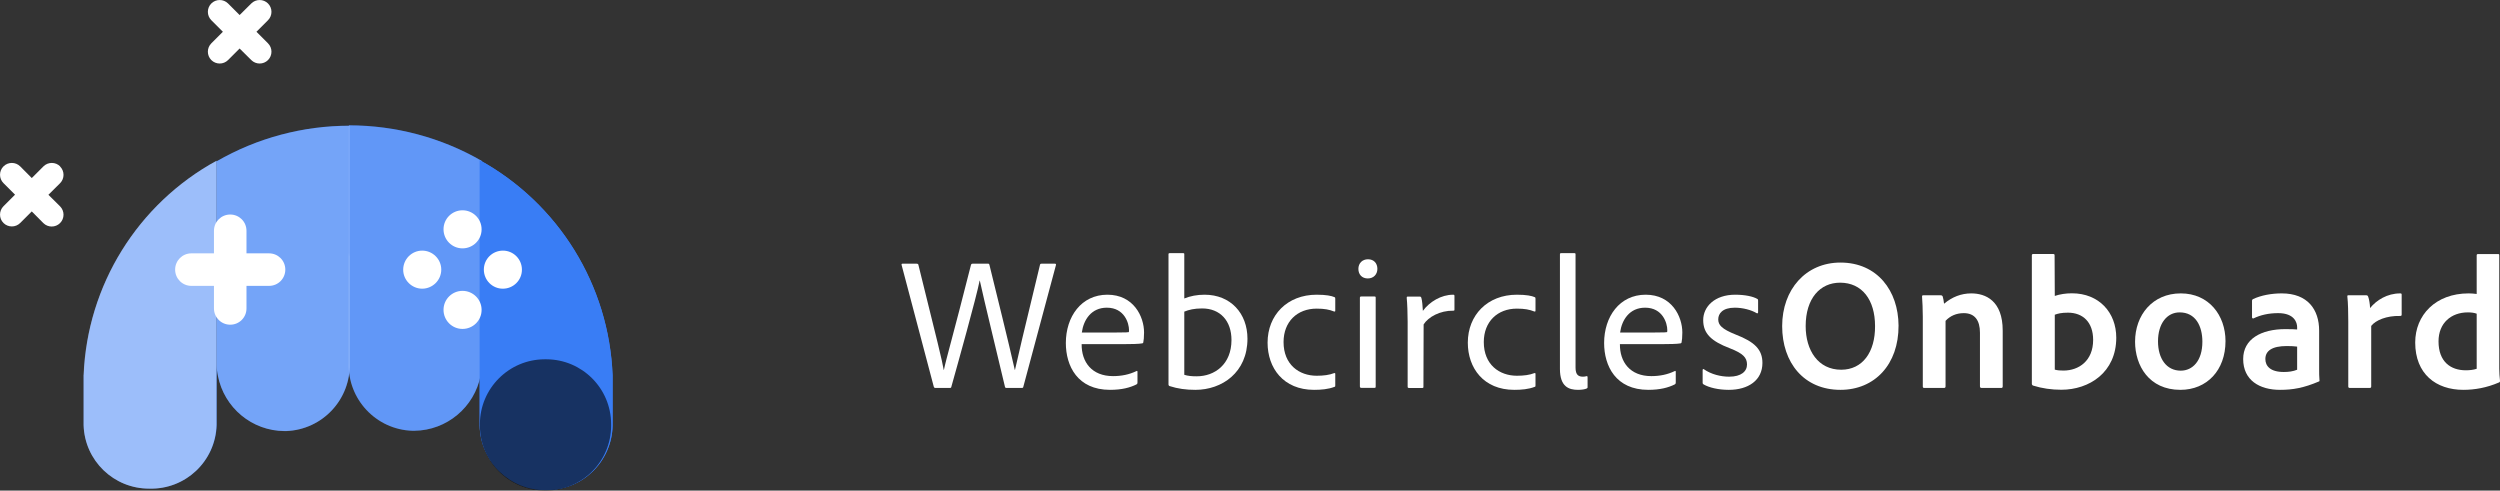
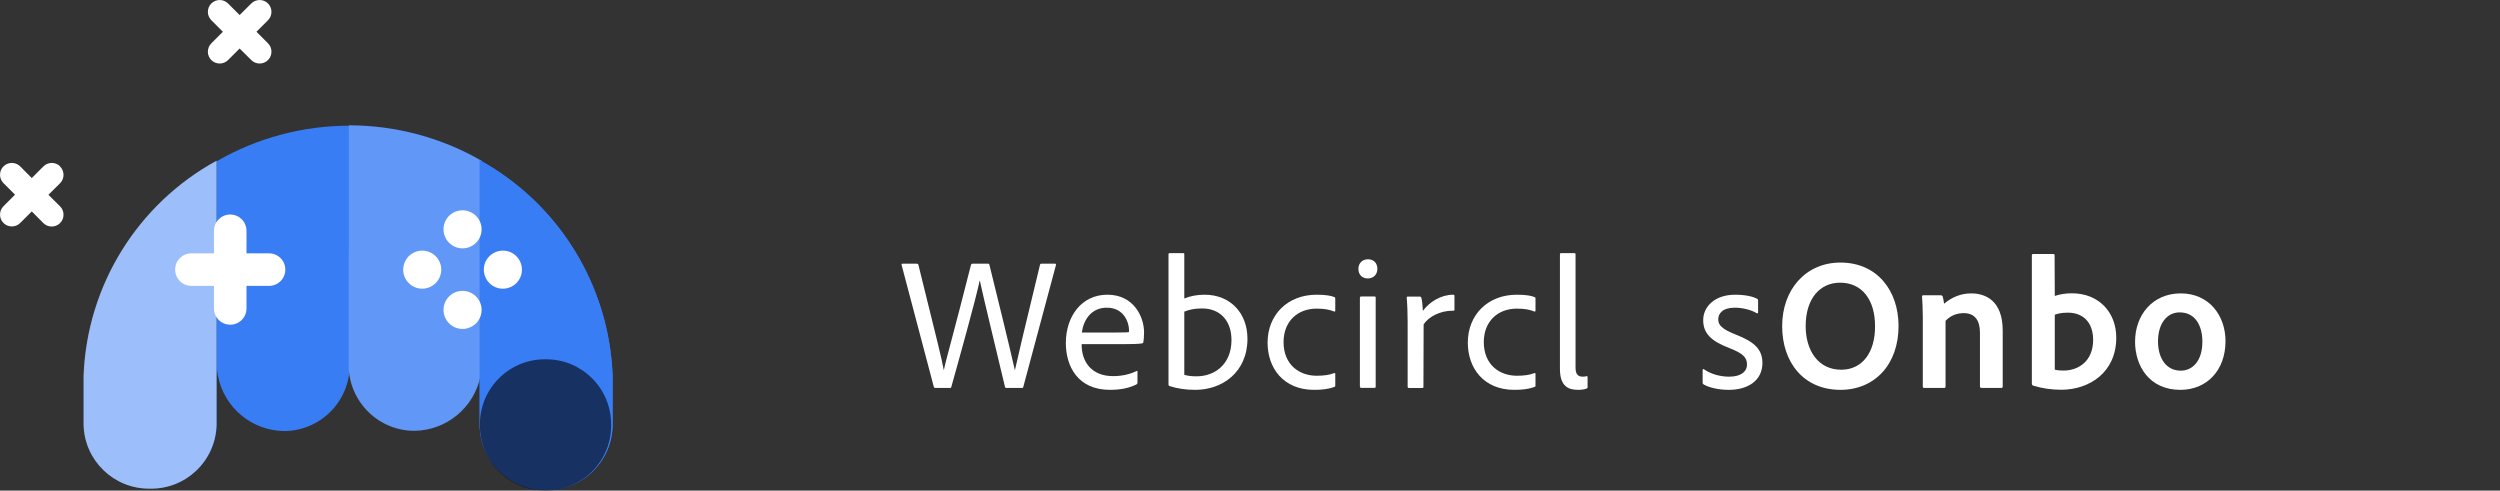
<svg xmlns="http://www.w3.org/2000/svg" id="Laag_1" viewBox="0 0 265.94 52.19">
  <rect x="0" y="0" width="265.94" height="52.19" fill="#333333" stroke="none" />
  <defs>
    <style>.cls-1{fill:none;}.cls-2{clip-path:url(#clippath);}.cls-3{fill:#fff;}.cls-4{fill:#397df5;}.cls-5{clip-path:url(#clippath-1);}.cls-6{clip-path:url(#clippath-4);}.cls-7{clip-path:url(#clippath-3);}.cls-8{clip-path:url(#clippath-2);}.cls-9{clip-path:url(#clippath-6);}.cls-10{clip-path:url(#clippath-5);}.cls-11{opacity:.2;}.cls-12{opacity:.3;}.cls-13{opacity:.6;}.cls-14{opacity:.5;}.cls-15{isolation:isolate;}</style>
    <clipPath id="clippath">
      <rect class="cls-1" x="0" width="65.17" height="52.19" />
    </clipPath>
    <clipPath id="clippath-1">
      <rect class="cls-1" x="0" width="65.17" height="52.19" />
    </clipPath>
    <clipPath id="clippath-2">
-       <rect class="cls-1" x="23.05" y="13.38" width="14.15" height="32.49" />
-     </clipPath>
+       </clipPath>
    <clipPath id="clippath-3">
      <rect class="cls-1" x="37.09" y="13.35" width="14.16" height="32.49" />
    </clipPath>
    <clipPath id="clippath-4">
      <rect class="cls-1" x="8.89" y="17.1" width="14.14" height="34.88" />
    </clipPath>
    <clipPath id="clippath-5">
      <rect class="cls-1" x="51.05" y="38.22" width="13.97" height="13.97" />
    </clipPath>
    <clipPath id="clippath-6">
      <rect class="cls-1" x="51.05" y="38.22" width="13.97" height="13.97" />
    </clipPath>
  </defs>
  <g id="Group_7469">
    <g id="WebcirclesOnboard" class="cls-15">
      <g class="cls-15">
        <path class="cls-3" d="m107.95,39.35h.02c.24-1.1.88-3.84,2.66-11.18.02-.08.06-.12.16-.12h1.42c.1,0,.14.04.12.14l-3.48,12.98c-.02.08-.06.1-.16.1h-1.6c-.12,0-.14-.02-.18-.1-.58-2.48-2.32-9.6-2.68-11.32h-.02c-.34,1.76-2.36,8.98-3,11.26-.02.1-.04.16-.16.16h-1.54c-.1,0-.14-.04-.18-.14l-3.42-12.94c-.02-.1,0-.14.1-.14h1.5c.1,0,.14.02.18.1,2.02,8.14,2.54,10.24,2.7,11.2h.02c.22-1.12.94-3.5,2.88-11.18.04-.1.1-.12.18-.12h1.64c.1,0,.12.04.14.12.9,3.7,1.94,7.82,2.7,11.18Z" />
        <path class="cls-3" d="m115.06,36.61c-.02,1.9,1.08,3.4,3.34,3.4.88,0,1.72-.16,2.5-.54.06-.04.1,0,.1.08v1.14c0,.12-.04.16-.1.2-.68.34-1.56.58-2.82.58-3.46,0-4.7-2.54-4.7-4.98,0-2.8,1.64-5.14,4.42-5.14s3.9,2.32,3.9,4.02c0,.5-.04.86-.08,1.04,0,.06-.06.12-.14.12-.3.06-1.18.08-2.06.08h-4.36Zm3.74-1.24c.98,0,1.22-.02,1.28-.04.02-.06.02-.16.02-.22,0-.72-.48-2.38-2.36-2.38-1.66,0-2.48,1.3-2.66,2.64h3.72Z" />
        <path class="cls-3" d="m125.84,26.93c.1,0,.14,0,.14.12v4.7c.64-.26,1.36-.4,2.16-.4,2.76,0,4.56,1.98,4.56,4.68,0,3.6-2.72,5.44-5.54,5.44-1,0-1.88-.12-2.74-.4-.08-.02-.12-.1-.12-.18v-13.84c0-.1.04-.12.14-.12h1.4Zm2.04,5.88c-.86,0-1.4.14-1.9.34v6.72c.38.12.78.16,1.32.16,1.92,0,3.7-1.28,3.7-3.86,0-2.04-1.2-3.36-3.12-3.36Z" />
        <path class="cls-3" d="m142.04,41.01c0,.08,0,.12-.08.14-.66.26-1.44.32-2.18.32-3.26,0-4.94-2.32-4.94-5.02,0-2.92,2.08-5.1,5.22-5.1,1.02,0,1.58.12,1.9.26.08.04.08.08.08.18v1.26c0,.1-.06.1-.14.08-.5-.2-1.02-.3-1.84-.3-2.06,0-3.52,1.38-3.52,3.56,0,2.4,1.66,3.58,3.52,3.58.74,0,1.36-.08,1.86-.28.1-.02.12.02.12.08v1.24Z" />
        <path class="cls-3" d="m144.5,28.6c0-.6.42-1.02,1.02-1.02.64,0,1,.44,1,1.02s-.4,1.02-1.02,1.02-1-.42-1-1.02Zm.16,3.08c0-.1.04-.14.14-.14h1.42c.08,0,.12.02.12.12v9.46c0,.1-.02.14-.14.14h-1.38c-.1,0-.16-.04-.16-.16v-9.42Z" />
        <path class="cls-3" d="m151.02,31.55c.12,0,.14.04.18.14.08.24.14.94.16,1.38.7-.96,1.94-1.72,3.22-1.72.1,0,.14.02.14.14v1.44c0,.1-.02.12-.14.12-1.38-.02-2.64.66-3.14,1.46l-.02,6.64c0,.1-.04.12-.12.12h-1.42c-.1,0-.14-.04-.14-.14v-6.9c0-.84-.04-2-.1-2.56,0-.08.02-.12.1-.12h1.28Z" />
        <path class="cls-3" d="m163.34,41.01c0,.08,0,.12-.08.14-.66.26-1.44.32-2.18.32-3.26,0-4.94-2.32-4.94-5.02,0-2.92,2.08-5.1,5.22-5.1,1.02,0,1.58.12,1.9.26.08.04.08.08.08.18v1.26c0,.1-.06.1-.14.08-.5-.2-1.02-.3-1.84-.3-2.06,0-3.52,1.38-3.52,3.56,0,2.4,1.66,3.58,3.52,3.58.74,0,1.36-.08,1.86-.28.1-.02.12.02.12.08v1.24Z" />
        <path class="cls-3" d="m165.94,27.05c0-.1.04-.12.14-.12h1.4c.1,0,.12.04.12.12v12.06c0,.78.32.96.8.96.14,0,.22-.02.4-.06.06,0,.08.04.08.12v1.04c0,.1-.02.12-.1.16-.18.08-.5.14-.92.14-.98,0-1.92-.34-1.92-2.22v-12.2Z" />
-         <path class="cls-3" d="m172.32,36.61c-.02,1.9,1.08,3.4,3.34,3.4.88,0,1.72-.16,2.5-.54.06-.04.1,0,.1.08v1.14c0,.12-.04.16-.1.2-.68.34-1.56.58-2.82.58-3.46,0-4.7-2.54-4.7-4.98,0-2.8,1.64-5.14,4.42-5.14s3.9,2.32,3.9,4.02c0,.5-.04.86-.08,1.04,0,.06-.06.12-.14.12-.3.06-1.18.08-2.06.08h-4.36Zm3.74-1.24c.98,0,1.22-.02,1.28-.04.02-.06.02-.16.02-.22,0-.72-.48-2.38-2.36-2.38-1.66,0-2.48,1.3-2.66,2.64h3.72Z" />
        <path class="cls-3" d="m184.54,32.73c-1.32,0-1.76.64-1.76,1.24s.36,1.02,1.86,1.62c2.02.78,2.84,1.6,2.84,3.02,0,1.84-1.5,2.86-3.58,2.86-1.1,0-2.1-.24-2.68-.58-.06-.04-.1-.08-.1-.18v-1.34c0-.1.06-.14.12-.1.8.56,1.82.8,2.7.8,1.28,0,1.9-.56,1.9-1.3s-.44-1.18-1.82-1.72c-2-.76-2.84-1.58-2.84-3s1.22-2.7,3.4-2.7c1.1,0,1.92.2,2.34.44.1.04.1.12.1.2v1.22c0,.1-.06.16-.16.1-.56-.34-1.48-.58-2.32-.58Z" />
      </g>
      <g class="cls-15">
        <path class="cls-3" d="m201.96,34.63c.02,4.14-2.54,6.84-6.18,6.84-3.88,0-6.2-2.88-6.2-6.78s2.52-6.76,6.2-6.76c3.92,0,6.16,3,6.18,6.7Zm-6.1,4.7c2.26,0,3.62-1.86,3.6-4.64,0-2.8-1.38-4.62-3.72-4.62-2.12,0-3.66,1.66-3.66,4.62,0,2.58,1.32,4.64,3.78,4.64Z" />
        <path class="cls-3" d="m204.54,33.71c0-.68-.04-1.76-.08-2.16,0-.1.02-.14.14-.14h1.82c.14,0,.2.04.24.14.06.18.1.44.14.76.86-.72,1.82-1.1,2.9-1.1,1.5,0,3.34.76,3.34,3.96v5.92c0,.14-.06.18-.16.18h-2.08c-.12,0-.18-.06-.18-.18v-5.7c0-1.32-.56-2.08-1.72-2.08-.8,0-1.46.3-1.94.82v6.98c0,.1-.06.16-.16.16h-2.1c-.12,0-.16-.06-.16-.16v-7.4Z" />
        <path class="cls-3" d="m218.38,27.02c.14,0,.18.02.18.16l.02,4.3c.54-.18,1.16-.28,1.82-.28,2.88,0,4.72,2.04,4.72,4.72,0,3.7-2.88,5.54-5.84,5.54-1.04,0-2.04-.14-3-.44-.08-.02-.14-.12-.14-.18v-13.68c0-.1.06-.14.14-.14h2.1Zm1.6,6.24c-.7,0-1.08.1-1.4.22v5.84c.28.08.58.1.92.1,1.64,0,3.16-1.04,3.16-3.26,0-1.9-1.1-2.9-2.68-2.9Z" />
        <path class="cls-3" d="m236.74,36.29c0,3.1-1.98,5.18-4.8,5.18-3.34,0-4.82-2.58-4.82-5.12,0-2.84,1.86-5.14,4.86-5.14s4.76,2.34,4.76,5.08Zm-7.18.02c0,1.84.9,3.12,2.42,3.12,1.24,0,2.3-1.02,2.3-3.08,0-1.66-.72-3.12-2.42-3.12-1.34,0-2.3,1.18-2.3,3.08Z" />
-         <path class="cls-3" d="m246.7,39.23c0,.44,0,.84.04,1.26,0,.04,0,.06-.04.08-1.64.7-2.8.9-4.16.9-2.18,0-3.92-1.02-3.92-3.28,0-2.12,1.9-3.18,4.5-3.18.6,0,1.06.02,1.24.04v-.24c0-.46-.26-1.5-2.02-1.5-1,0-1.88.2-2.62.56-.06.02-.16,0-.16-.12v-1.74c0-.1.02-.14.12-.2.86-.4,1.96-.6,3.04-.6,2.78,0,3.98,1.74,3.98,3.96v4.06Zm-2.34-2.36c-.3-.04-.64-.06-1.1-.06-1.58,0-2.28.52-2.28,1.38,0,.74.52,1.38,1.96,1.38.52,0,.98-.06,1.42-.24v-2.46Z" />
-         <path class="cls-3" d="m251.7,31.41c.12,0,.18.04.22.16.1.26.18.76.2,1.2.68-.84,1.82-1.56,3.2-1.56.12,0,.16.02.16.14v2.12c0,.1-.04.14-.18.14-1.42-.04-2.6.46-3.06,1.06v6.44c0,.12-.06.16-.18.16h-2.08c-.14,0-.18-.06-.18-.16v-6.9c0-.86-.02-2.02-.1-2.68,0-.1.02-.12.12-.12h1.88Z" />
-         <path class="cls-3" d="m256.92,36.43c0-2.9,2.16-5.22,5.68-5.22.28,0,.52.02.86.06v-4.1c0-.1.04-.14.12-.14h2.18c.1,0,.1.04.1.12v12.08c0,.4.04.92.08,1.28,0,.1-.02.14-.12.18-1.3.56-2.58.78-3.78.78-2.9,0-5.12-1.68-5.12-5.04Zm6.54-3.06c-.26-.1-.58-.14-.94-.14-1.78,0-3.12,1.14-3.12,3.08,0,2.18,1.3,3.08,2.9,3.08.4,0,.8-.04,1.16-.16v-5.86Z" />
      </g>
    </g>
    <g id="Group_2311">
      <g class="cls-2">
        <g id="Group_1233">
          <g id="Group_1232">
            <g class="cls-5">
              <g id="Group_1231">
                <path id="Path_1495" class="cls-4" d="m37.18,13.37c-4.96,0-9.83,1.3-14.13,3.78v21.7c0,.38.05.75.13,1.12.66,3.4,3.63,5.87,7.09,5.88h.16c3.86-.13,6.89-3.36,6.77-7.23,0,0,0,0,0,0v-11.3c0-.14-.01-.28-.02-.42v-13.54Z" />
                <path id="Path_1496" class="cls-4" d="m37.1,27.31v11.28c-.13,3.86,2.9,7.1,6.76,7.23h.23c3.44-.04,6.38-2.5,7.04-5.88.09-.37.13-.74.13-1.12v-21.7c-4.3-2.49-9.18-3.79-14.14-3.79v13.54c0,.15-.02.29-.02.44" />
                <path id="Path_1497" class="cls-4" d="m58.1,52.12c3.84.05,7-3.02,7.07-6.86v-5.35c-.38-9.58-5.74-18.26-14.14-22.88v28.23c.07,3.84,3.23,6.91,7.07,6.86" />
                <path id="Path_1498" class="cls-4" d="m8.9,39.89v5.33c.11,3.77,3.21,6.77,6.99,6.75,3.84.11,7.04-2.91,7.16-6.75v-28.12c-8.39,4.59-13.76,13.24-14.14,22.8" />
                <g id="Group_1219" class="cls-12">
                  <g id="Group_1218">
                    <g class="cls-8">
                      <g id="Group_1217">
                        <path id="Path_1499" class="cls-3" d="m37.18,13.38c-4.96,0-9.83,1.3-14.13,3.78v21.7c0,.38.05.75.13,1.12.66,3.4,3.63,5.87,7.09,5.88h.16c3.86-.13,6.89-3.36,6.77-7.23,0,0,0,0,0,0v-11.3c0-.14-.01-.28-.02-.42v-13.54Z" />
                      </g>
                    </g>
                  </g>
                </g>
                <g id="Group_1222" class="cls-11">
                  <g id="Group_1221">
                    <g class="cls-7">
                      <g id="Group_1220">
                        <path id="Path_1500" class="cls-3" d="m37.09,27.32v11.28c-.13,3.86,2.9,7.1,6.76,7.23h.23c3.44-.04,6.38-2.5,7.04-5.88.09-.37.13-.74.13-1.12v-21.7c-4.3-2.49-9.18-3.79-14.14-3.79v13.54c0,.15-.02.29-.02.44" />
                      </g>
                    </g>
                  </g>
                </g>
                <path id="Path_1501" class="cls-4" d="m58.09,52.13c3.84.05,7-3.02,7.07-6.86v-5.35c-.38-9.58-5.74-18.26-14.14-22.88v28.23c.07,3.84,3.23,6.91,7.07,6.86" />
                <g id="Group_1225" class="cls-14">
                  <g id="Group_1224">
                    <g class="cls-6">
                      <g id="Group_1223">
                        <path id="Path_1502" class="cls-3" d="m8.89,39.9v5.33c.11,3.77,3.21,6.77,6.99,6.75,3.84.11,7.04-2.91,7.15-6.75v-28.13c-8.39,4.59-13.76,13.24-14.14,22.8" />
                      </g>
                    </g>
                  </g>
                </g>
                <path id="Path_1503" class="cls-3" d="m6.4,17.7c-.49-.49-1.29-.49-1.78,0,0,0,0,0,0,0l-1.24,1.24-1.23-1.24c-.49-.49-1.29-.49-1.78,0-.49.49-.49,1.29,0,1.78l1.23,1.23-1.23,1.23c-.49.49-.49,1.29,0,1.78.49.49,1.29.49,1.78,0l1.23-1.23,1.23,1.24c.49.49,1.29.49,1.78,0,.49-.49.49-1.29,0-1.78l-1.24-1.23,1.24-1.23c.49-.49.49-1.29,0-1.78,0,0,0,0,0,0" />
                <path id="Path_1504" class="cls-3" d="m27.28,3.38l1.23-1.23c.49-.49.49-1.29,0-1.78-.49-.49-1.29-.49-1.78,0h0l-1.24,1.23-1.23-1.23c-.49-.49-1.29-.49-1.78,0-.49.49-.49,1.29,0,1.78l1.23,1.23-1.23,1.23c-.49.49-.49,1.29,0,1.78.49.49,1.29.49,1.78,0h0l1.23-1.23,1.24,1.23c.49.49,1.29.49,1.78,0,.49-.49.49-1.29,0-1.78l-1.23-1.23Z" />
                <path id="Path_1505" class="cls-3" d="m28.62,26.95h-2.4v-2.4c0-.96-.77-1.73-1.73-1.73-.96,0-1.73.77-1.73,1.73h0v2.4h-2.4c-.96,0-1.73.77-1.73,1.73s.77,1.73,1.73,1.73h2.4v2.4c0,.96.77,1.73,1.73,1.73.96,0,1.73-.77,1.73-1.73h0v-2.4h2.4c.96,0,1.73-.77,1.73-1.73s-.77-1.73-1.73-1.73" />
                <path id="Path_1506" class="cls-3" d="m51.23,24.4c0,1.12-.91,2.02-2.03,2.02-1.12,0-2.02-.91-2.02-2.03,0-1.12.91-2.02,2.02-2.02,1.12,0,2.03.91,2.03,2.02h0" />
                <path id="Path_1507" class="cls-3" d="m51.23,32.97c0,1.12-.91,2.02-2.03,2.02s-2.02-.91-2.02-2.03.91-2.02,2.02-2.02c1.12,0,2.03.91,2.03,2.02h0" />
                <path id="Path_1508" class="cls-3" d="m53.49,30.71c-1.12,0-2.02-.91-2.02-2.03s.91-2.02,2.03-2.02c1.12,0,2.02.91,2.02,2.03s-.91,2.02-2.03,2.02h0" />
                <path id="Path_1509" class="cls-3" d="m44.92,30.71c-1.12,0-2.03-.91-2.03-2.02,0-1.12.91-2.03,2.02-2.03,1.12,0,2.03.91,2.03,2.02h0c0,1.12-.91,2.02-2.02,2.03" />
                <g id="Group_1230" class="cls-13">
                  <g id="Group_1229">
                    <g class="cls-10">
                      <g id="Group_1228">
                        <g id="Group_1227">
                          <g class="cls-9">
                            <g id="Group_1226">
                              <path id="Path_1510" d="m57.94,38.22h.18c3.8.01,6.88,3.09,6.89,6.89v.18c-.01,3.8-3.09,6.88-6.89,6.89h-.18c-3.8-.01-6.88-3.09-6.89-6.89v-.18c.01-3.8,3.09-6.88,6.89-6.89" />
                            </g>
                          </g>
                        </g>
                      </g>
                    </g>
                  </g>
                </g>
              </g>
            </g>
          </g>
        </g>
      </g>
    </g>
  </g>
</svg>